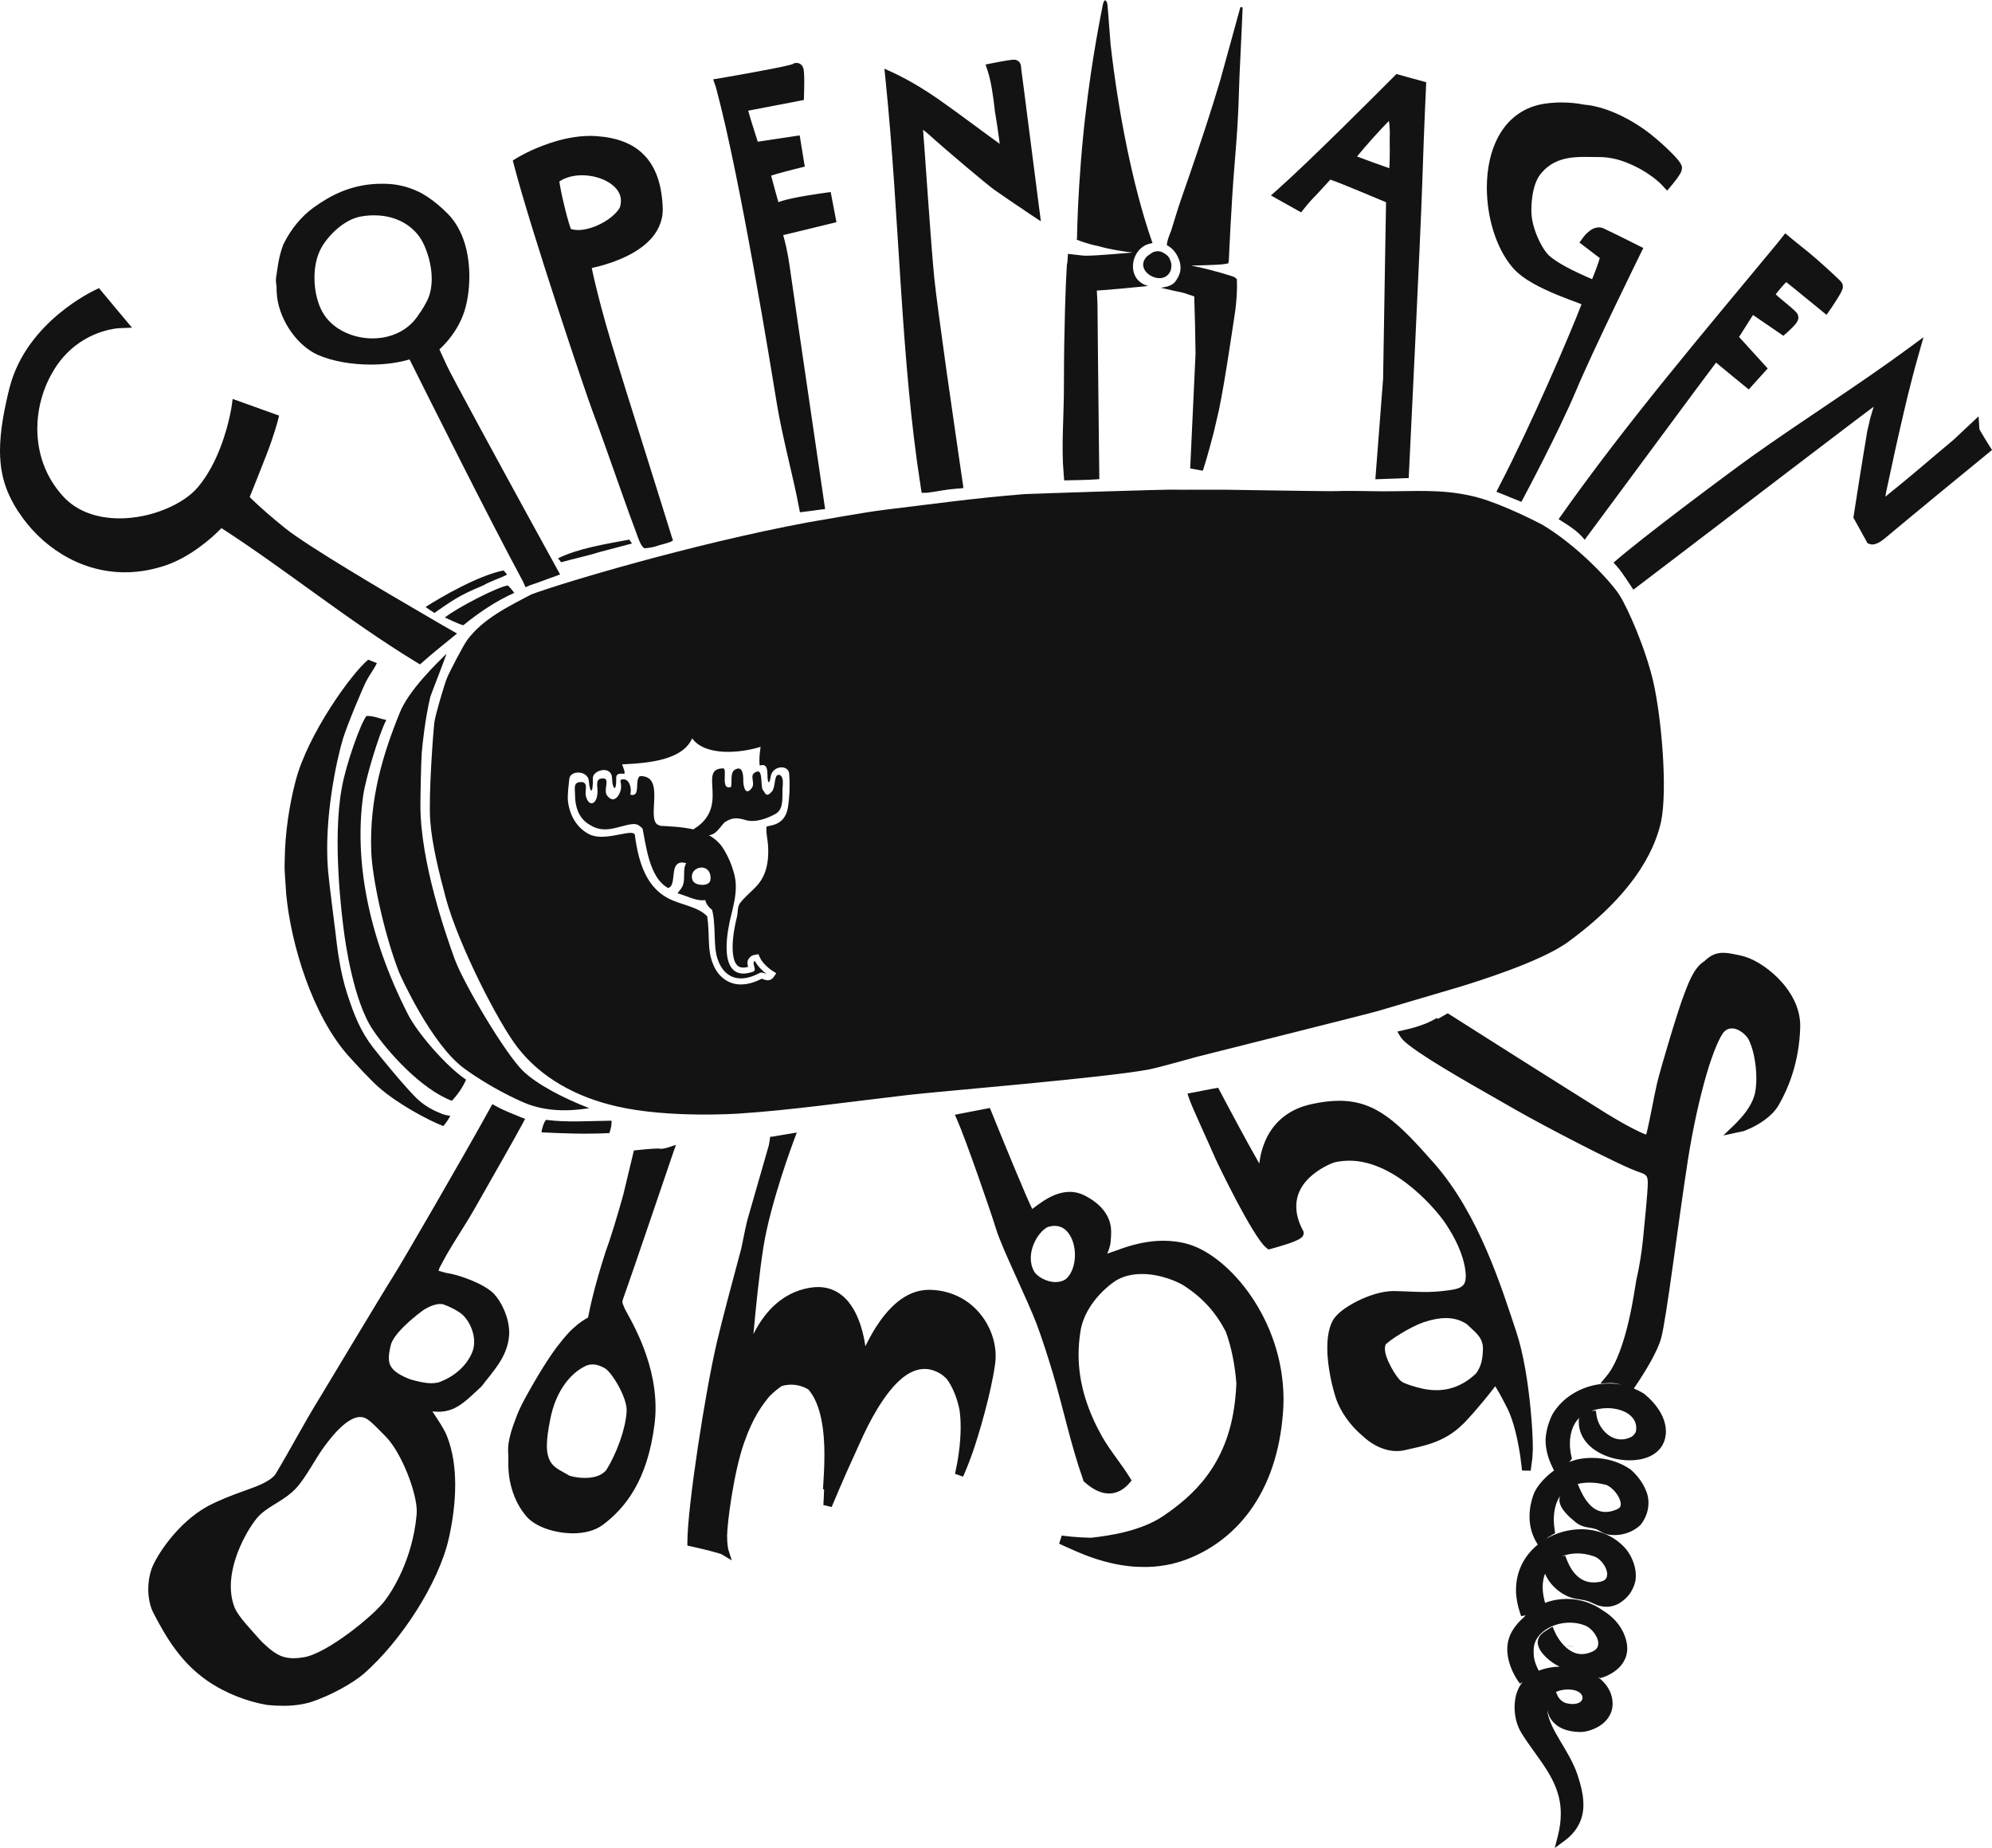
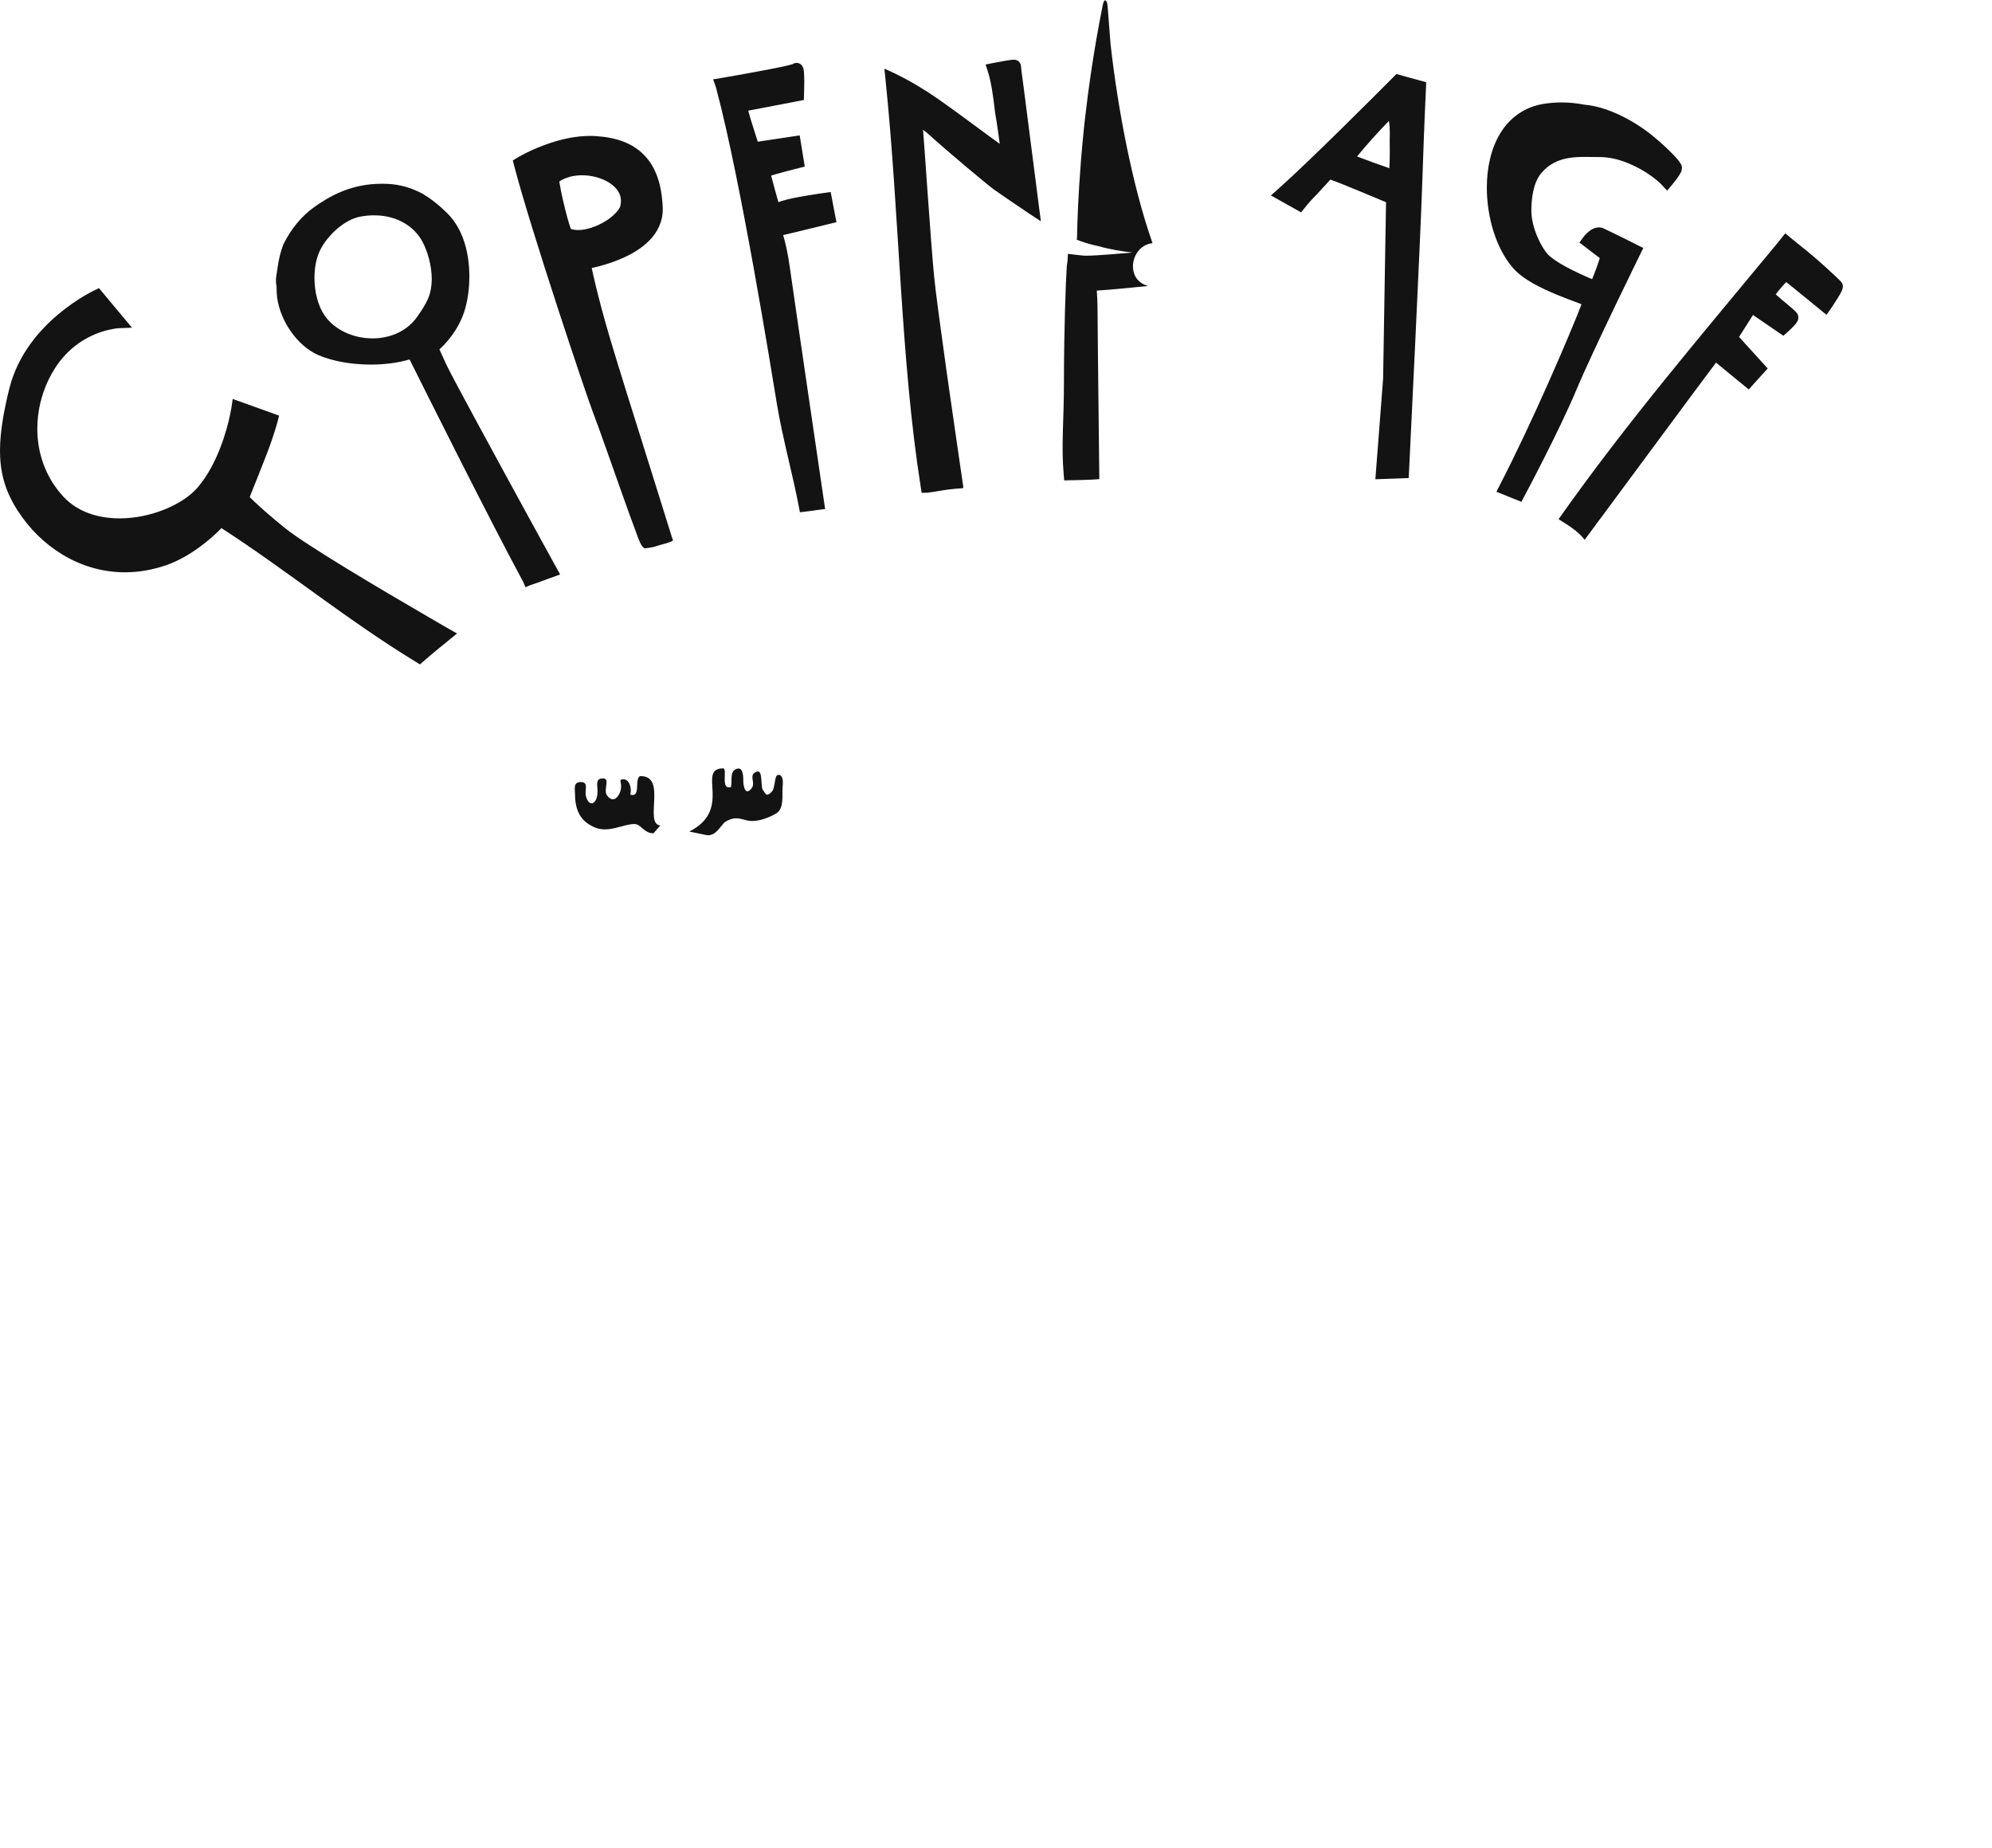
<svg xmlns="http://www.w3.org/2000/svg" width="1072.696" height="995.018" version="1.1" viewBox="0 0 1072.696 995.018">
  <defs>
    <style>
      .cls-1 {
        fill: #121312;
      }
    </style>
  </defs>
  <g>
    <g id="Layer_1">
      <g>
        <g>
-           <path class="cls-1" d="M187.671,568.566c3.761,4.159,11.423,12.571,16.168,16.754,10.274,9.068,26.97,18.019,34.924,20.995,2.484-2.952,3.726-5.471,3.726-5.471,0,0-2.999-.504-4.218-.984-5.354-2.109-8.752-4.054-12.454-7.158-5.401-4.511-21.698-24.463-24.709-28.411-6.9-8.846-10.391-17.632-14.106-29.09-3.761-11.423-5.448-24.72-6.444-33.859-.41-3.761-3.304-25.341-3.925-32.816-2.285-27.837,4.687-59.528,7.99-70.564,2.296-7.557,10.872-27.931,12.641-31.27,1.699-3.292,4.218-6.491,5.682-9.654-1.452-.551-3.48-1.429-4.674-1.828-8.939,7.264-32.476,40.092-39.037,65.081-3.421,13.016-5.764,28.095-5.917,43.091-.317,6.069.516,11.763.773,17.703,2.472,27.263,14.246,65.878,33.578,87.482M250.96,581.325c-10.638-7.147-26.056-24.978-31.199-35.019-21.932-42.95-29.009-83.85-24.17-118.072,1.254-8.869,8.389-32.828,12.442-40.619-3.221-.504-6.853-2.285-10.696-2.109-3.152,3.855-11.107,26.255-13.263,38.662-5.225,27.907.082,69.416,1.078,76.914.703,5.565,5.038,37.584,15.547,53.272,7.58,11.399,25.821,31.984,42.599,38.346,2.847-2.894,6.045-7.428,7.662-11.376M317.307,596.673c-13.813-5.319-28.411-12.899-35.804-20.175-9.56-9.396-31.937-47.074-36.717-60.254-4.769-13.145-18.394-52.311-18.394-82.468-.012-4.757.351-23.689.727-28.411.351-4.885,1.933-18.909,4.616-30.215,1.031-3.046,7.756-19.94,8.682-23.174-4.429,4.487-20.339,19.437-25.248,32.031-9.091,22.471-16.32,46.207-15.243,74.665.528,13.801,6.69,43.454,14.927,64.753.797,1.992,17.363,38.826,35.007,51.784,14.481,10.615,29.301,17.187,31.832,18.265,9.49,4.159,21.018,5.553,35.617,3.198M328.179,610.087c.375-1.511,1.336-3.655,1.101-6.678-12.161.164-23.912,1.031-35.135-.433-.95.316-2.543,5.19-2.519,6.713,10.767.539,23.49,1.078,36.553.398M871.98,320.226c-5.237-7.99-23.22-26.911-41.59-37.784-8.764-4.534-26.444-13.051-38.37-15.5-16.297-3.667-30.274-2.355-47.555-2.402-9.455-.105-18.346-.363-27.496-.07-2.027.07-50.437-.668-56.458-.773-4.007-.082-25.939.07-27.204-.035-3.374-.305-76.786,2.167-81.46,2.378-27.298,2.144-50.589,5.483-76.094,8.529-8.798,1.043-33.215,5.424-40.877,6.725-63.078,11.786-133.35,32.945-148.685,38.744-12.512,6.549-26.103,13.18-34.48,24.416-2.132,2.812-9.724,17.421-11.036,20.69-1.406,3.421-6.28,19.952-6.76,23.748-.573,4.675-3.21,38.92-2.237,52.991.914,12.794,5.014,29.114,8.552,42.247,6.784,24.638,27.955,66.312,38.51,79.89,12.559,16.18,31.433,26.712,53.436,31.703,28.223,6.479,65.421,3.878,65.562,3.878,28.446-1.851,59.575-6.35,92.121-10.122,16.051-1.851,107.376-9.373,129.261-13.731,5.811-1.218,23.197-6.116,25.47-6.737,2.285-.656,93.902-23.502,97.534-24.685,4.628-1.441,43.173-12.665,46.875-13.872,4.265-1.418,41.111-12.489,55.873-23.619,38.966-28.622,47.015-53.213,49.569-64.191,3.667-17.21.293-56.119-4.112-75.438-4.183-18.171-13.801-39.881-18.347-46.98M416.552,526.143c-.656,1.078-2.132,1.722-3.175,1.687-1.711-.176-2.754-.715-3.176-.879-3.936,2.085-7.709,3.105-11.177,3.105-.035.012-.082.012-.129.012-6.83,0-12.196-4.347-14.797-10.65-2.566-5.999-2.25-11.423-2.578-18.499-.129-2.894-.34-5.389-.714-7.568-4.979-5.307-14.645-6.186-21.253-9.806-10.731-5.776-15.559-17.55-17.655-33.824-.516-4.077-14.598,3.187-23.385,0-3.14-1.136-11.048-5.928-12.63-18.007-.468-3.667.445-9.712.656-12.196.433-5.061,10.134-4.721,10.556.996.433,5.881,2.296,8.365,2.167-1.664-.047-4.159,10.263-7.182,10.356.445.059,5.167,2.355,8.166,2.215-.434-.047-2.964,2.975-2.226,4.135-2.226s-.562-3.854-.96-5.073c15.406-.691,32.628-2.566,37.713-14,7.135,9.759,25.962,7.955,36.858,4.557-.433,3.222-.914,6.596-.481,9.994.059.492,4.125-2.39,4.16,4.522.035,5.917,1.16,5.682,1.746,1.57.867-6.057,9.595-6.76,9.982-1.523.316,4.417.445,10.38-.656,17.855-1.64,11.036-11.458,9.677-11.564,10.673-.328,3.011.551,6.596.784,9.466.281,3.55.176,7.217-.375,10.31-2.144,11.915-8.798,13.801-14.598,21.194-1.594,2.039-1.113,5.038-1.746,7.522-1.136,4.511-2.32,10.884-2.32,16.39-.011,3.374.492,6.409,1.464,8.271,1.055,1.816,1.956,2.531,4.3,2.613.715.012,1.558-.105,2.578-.375-.141-.551-.305-1.218-.34-2.027-.258-1.711,1.628-4.276,3.924-4.44l1.956-.363.82,1.769c1.09,2.683,4.792,5.975,6.619,7.112l2.18,1.382-1.464,2.109ZM406.534,517.485c-.679.258-.679.515-.738,1.09-.035.89.586,2.167.668,3.257.046.434-.257,1.172-.855,1.336-1.991.703-3.784,1.043-5.331,1.043-7.018-.035-9.009-6.842-9.009-14.118,0-5.928,1.254-12.501,2.448-17.199,1.289-5.19,2.531-10.322,2.519-15.477,0-.726-.024-1.441-.071-2.156-.527-6.959-5.084-17.304-9.009-21.381-7.686-8.06-19.565-8.693-34.128-9.337-4.23-.187-4.663-1.441-7.744-2.261,2.706,13.11,4.065,29.969,14.434,35.85,2.214-.457,2.589-3.21,2.929-6.537.316-3.175.691-7.1,4.592-7.193.434,0,.891.082,1.359.164l.925.176-.398.855c-1.277,2.566-.281,6.737-1.136,10.263-.75,2.859-2.929,4.311-3.07,5.167,4.546,1.183,8.963,3.726,13.286,3.726.316,0,.644-.023.973-.059l.632-.035.152.621c.481,1.886,2.496,3.972,3.175,4.347l.246.141.082.281c.902,3.128,1.078,6.678,1.289,10.743.328,7.287.106,12.231,2.343,17.386,2.355,5.436,6.421,8.599,11.927,8.623,2.94,0,6.303-.914,10.075-2.929.305-.187.621-.211.891-.211,1.124.023,2.109.551,2.835.785-2.132-1.582-4.815-4.136-6.291-6.959M382.528,474.043c-.492,1.816-2.472,2.413-4.323,2.413-2.18-.023-4.617-.726-5.342-2.683-.211-.621-.305-1.207-.305-1.793,0-3.023,2.718-4.862,5.26-4.862,2.426,0,4.827,1.793,4.827,5.483,0,.434-.059.89-.117,1.441M233.913,330.032c9.244-6.327,12.806-9.279,26.338-14.821,3.397-2.132,9.583-4.03,12.793-5.823-.727-1.054-1.863-2.238-1.863-2.238-13.696,2.683-34.093,14.621-41.978,19.636,1.242,1.054,3.409,2.355,4.709,3.245M276.946,319.23c-.797-1.125-2.215-2.8-3.398-3.995-5.131.504-27.497,12.02-34.023,17.281,2.426.961,6.737,3.245,9.959,4.147,7.967-6.467,17.328-12.946,27.462-17.433M340.305,292.635c-.434-.703-1.453-2.085-1.453-2.085-13.098,2.425-27.79,4.815-38.381,10.087,1.347,1.336,1.464,2.132,1.804,2.085,6.163-1.804,14.012-3.362,20.257-5.401,4.1-1.101,15.055-3.901,17.773-4.686" />
          <path class="cls-1" d="M559.524,111.581c0-.047-2.46-18.933-4.874-37.936-1.241-9.525-2.472-19.038-3.362-26.208-.492-3.597-.867-6.596-1.148-8.705-.106-1.055-.2-1.898-.27-2.484-.059-.305-.071-.492-.082-.656v-.105c-.094-1.289-1.031-2.378-1.547-2.683-1.289-.68-1.675-.656-1.968-.632-.117.012-.246.012-.34-.024-.633.012-1.207.059-1.898.164-3.328.434-9.396,1.664-9.42,1.664l-3.878.75,1.218,3.749c1.769,5.401,2.929,13.438,3.843,21.709v.082l.023.117c.762,4.522,1.453,8.834,1.828,11.903.27,2.027.516,3.737.715,5.167-8.271-5.928-23.947-17.714-33.121-24.111-.292-.187-.633-.445-.996-.668-6.619-4.581-12.454-7.943-16.554-10.158-3.573-1.921-5.823-2.964-5.858-2.988l-5.577-2.566.609,6.092c7.545,73.271,8.084,150.443,18.968,219.297l.468,3.011,3.046-.059c5.963-.738,9.595-1.71,15.418-2.156l3.726-.293.282-.422c0-.059-4.604-31.27-9.01-62.234-3.069-21.909-5.928-43.102-6.713-51.034-1.909-19.483-5.424-73.657-5.975-79.047-.023-.094-.023-.164-.023-.246.738.574,1.558,1.23,2.46,1.945,10.31,9.373,32.16,27.685,35.839,30.309,1.031.738,12.477,8.658,15.184,10.368.609.434,1.277.89,1.816,1.265,1.055.691,1.769,1.183,1.769,1.183l6.397,4.218-.996-7.58ZM444.041,103.849c-.152.035-16.519,2.249-22.846,4.311-.808.269-1.476.504-2.039.68-.538-1.804-1.16-4.147-1.804-6.491-.691-2.542-1.394-5.108-1.909-7.076-.035-.246-.106-.492-.176-.715,1.886-.609,4.687-1.429,7.217-2.074,4.03-1.09,7.756-1.992,7.756-1.992l3.128-.797-2.729-16.789-22.589,3.398c-.949-2.988-2.507-7.838-3.678-11.657-.633-2.085-1.113-3.772-1.464-5.05l25.201-4.839c.246-.047.457-.105.586-.129l1.418-.258,2.777-.527.07-2.8s.129-3.445.129-6.936c0-1.769-.024-3.48-.129-4.921-.059-.738-.129-1.371-.27-2.039-.117-.375-.187-.761-.492-1.324-.235-.457-1.066-1.851-3.234-1.957-.937.012-1.675.316-2.18.68-1.254.457-6.268,1.593-11.774,2.624-11.634,2.296-26.9,4.874-26.9,4.874l-4.077.68,1.477,4.23.281,1.09c12.993,48.421,29.501,150.806,32.593,169.598,2.859,17.48,8.939,39.822,11.751,54.947l.609,3.245,6.924-.867,1.71-.258,1.418-.187,3.538-.445-.528-3.526c0-.035-2.694-18.253-6.01-40.959-4.979-33.906-11.388-77.781-12.5-85.771-1.113-8.037-2.531-13.79-3.562-17.234,2.554-.609,5.518-1.336,8.67-2.074l14.856-3.62,1.593-.398.34-.07,3.234-.785-3.104-16.262-3.281.469ZM286.194,281.226c-17.198-31.434-43.231-79.187-45.761-84.776-1.875-4.136-3.07-6.725-3.808-8.318,3.445-3.163,10.087-10.193,13.403-20.386,1.675-5.19,2.718-11.821,2.718-18.909-.011-11.727-2.847-24.896-11.762-33.894-.914-.89-1.828-1.781-2.754-2.636-3.315-3.011-6.959-5.858-11.036-8.178-5.694-3.011-11.974-4.862-18.617-5.132-.937-.047-1.909-.059-2.847-.059-16.625-.023-28.235,6.608-36.893,12.841-6.163,4.428-12.032,11.247-16.133,19.6l-.094.141-.046.129c-2.859,7.51-3.246,14.235-3.738,16.754-.164.879-.246,1.746-.246,2.589,0,1.09.129,2.132.34,3.14v.41c0,1.851.082,3.761.317,5.694,1.827,13.005,10.954,25.868,21.85,30.824,8.048,3.515,18.312,5.225,28.528,5.249,7.287,0,14.551-.89,20.936-2.777,8.951,17.996,43.56,87.189,61.192,119.783l1.218,2.882,2.636-1.136c4.534-1.406,9.244-3.398,13.59-4.85l2.426-.902s-6.561-11.938-15.418-28.083M230.743,160.237c-1.476,3.772-5.647,10.087-7.838,12.548-5.658,6.397-13.907,9.419-22.318,9.419-10.345.012-20.609-4.651-25.892-12.489-3.397-4.956-5.377-12.618-5.354-20.081-.023-4.909.82-9.701,2.414-13.52l-3.222-1.347,3.222,1.347c2.94-7.451,12.957-18.195,23.15-19.636,2.297-.387,4.511-.539,6.597-.539,12.852,0,21.779,6.432,25.915,14.047,2.905,5.424,5.073,13.145,5.073,20.233,0,3.608-.574,7.076-1.746,10.017M228.037,330.656c-21.756-12.595-63.336-37.221-74.384-46.184-7.955-6.385-13.133-11.06-16.332-14.059-1.265-1.195-2.167-2.085-2.87-2.777,1.781-4.405,5.975-14.867,9.009-22.694,4.007-10.275,6.034-17.96,6.045-18.078l.785-3.081-25.001-8.974-.586,4.218s-.234,1.57-.819,4.323c-1.699,8.213-6.713,26.443-17.223,38.85-7.732,9.361-25.47,16.964-42.247,16.906-11.692,0-22.717-3.503-30.274-11.681-9.841-10.673-14.024-23.654-14.047-36.553,0-2.285.129-4.557.386-6.795,1.043-9.197,4.206-18.019,8.916-25.458.48-.726.808-1.336,1.136-1.769,10.11-14.727,24.275-18.698,30.484-19.753.973-.187,1.769-.269,2.273-.328.539-.047.727-.059.727-.059l7.065-.269-11.786-14.106-5.987-7.182-2.437,1.148c-.246.223-36.365,16.765-45.598,52.007-.035.047-.047.117-.082.234-1.476,5.858-2.577,11.118-3.445,15.945-1.171,6.819-1.746,12.805-1.746,18.218,0,8.775,1.547,16.074,4.417,22.752.059.094.105.281.235.539.34.761.691,1.464,1.03,2.156.129.293.317.691.539,1.09.445.89.902,1.757,1.406,2.624.035.047.047.07.129.211.551.961,1.16,1.968,1.781,2.952.152.211.27.375.363.469,11.599,17.925,32.312,32.64,57.384,32.652,7.37,0,15.114-1.3,23.033-4.112,12.173-4.487,23.163-13.649,28.926-19.683,35.312,22.811,67.39,49.265,104.728,72.052l2.179,1.324,1.945-1.687c4.558-4.03,9.174-7.744,14.071-11.716l3.936-3.222-4.405-2.519c-.024,0-5.471-3.116-13.661-7.932M342.337,226.994c-6.924-21.932-13.497-43.29-16.121-52.639-3.221-11.481-5.295-19.882-6.549-25.4-.434-1.91-.762-3.444-1.02-4.639,3.808-.808,10.205-2.495,16.754-5.401,5.096-2.273,10.299-5.331,14.434-9.572,4.112-4.229,7.076-9.853,7.054-16.613,0-.305,0-.609-.012-.902-.481-12.313-3.643-21.733-9.888-28.212-6.221-6.502-15.067-9.595-25.763-10.31-1.125-.094-2.25-.129-3.386-.129-7.873,0-15.406,1.769-21.745,3.89-10.357,3.444-17.609,7.885-17.75,7.978l-2.202,1.359.644,2.507c9.162,35.276,38.849,123.461,42.212,132.26,3.924,10.322,10.298,28.645,15.933,44.485,2.812,7.943,5.436,15.266,7.51,20.69,1.031,2.718.961,2.882,1.699,4.569.375.832.679,1.535,1.008,2.121.152.293.292.562.527.879.293.316.363.668,1.441,1.347l.012-.012s4.159-.41,6.127-1.113c3.199-1.125,4.769-1.207,7.897-2.413l1.312-.773-.457-1.078c-.129-.445-9.712-31.246-19.67-62.879M307.4,123.274c-1.078-2.964-2.589-8.412-3.773-13.579-1.172-4.745-2.097-9.677-2.426-11.974,3.246-2.202,7.651-3.362,12.244-3.351,5.342-.012,10.883,1.547,14.797,4.112,3.983,2.624,6.139,5.858,6.139,9.642,0,.926-.129,1.898-.387,2.964-.363,1.664-3.62,5.436-8.154,8.119-4.476,2.741-10.088,4.686-14.469,4.651-1.512,0-2.824-.199-3.972-.586" />
-           <path class="cls-1" d="M818.835,785.14c0,.094.011.199.011.293.551,3.819.751,6.338.751,6.338l4.674.117.891-6.596.011-.059v-.094c.117-1.476.187-2.952.257-4.417v-.879c0-5.073-.375-12.63-1.218-21.229-1.289-13.543-3.678-29.489-7.744-41.708-7.673-22.951-19.846-62.891-44.18-90.528-19.237-21.815-31.034-33.636-51.056-33.683-4.639,0-9.619.609-15.22,1.863-12.946,2.823-20.232,10.509-23.982,18.242-2.39,4.897-3.432,9.841-3.913,13.672-1.523-2.659-3.667-6.479-5.928-10.579-6.925-12.606-15.418-28.692-15.418-28.704l-.819-1.523-4.464.832-4.675.914-7.357,1.406.82,2.507c1.547,4.71,10.31,23.373,14.257,32.558.798,1.804,5.846,12.278,11.587,23.15,2.847,5.378,5.894,10.849,8.67,15.324,2.8,4.499,5.12,7.92,7.358,9.712l.925.703,1.09-.269c1.688-.48,5.741-1.593,9.478-2.823,1.841-.621,3.621-1.3,5.027-1.992.714-.351,1.359-.715,1.898-1.113.526-.492,1.359-.949,1.464-2.613.023-.457-.082-.89-.293-1.277-2.46-4.546-3.69-8.916-3.69-13.098.023-6.69,3.092-12.841,10.227-18.136,3.116-2.46,8.775-5.331,11.059-5.764,2.344-.469,4.722-.703,7.054-.726,25.693-.234,48.597,28.352,52.229,34.116,4.639,6.959,9.385,16.027,10.509,25.166.14,1.078.199,2.003.199,2.812-.082,3.761-.984,4.885-2.753,5.987-1.828,1.078-5.096,1.617-9.15,2.027-3.631.433-6.865.586-10.064.586-5.307,0-10.462-.422-16.952-.515-6.304.047-13.415,2.39-19.602,5.471-6.138,3.163-11.235,6.772-13.32,10.79-2.074,4.183-2.73,9.185-2.73,14.328,0,10.954,3.116,22.518,4.581,26.923,2.508,7.768,8.308,15.336,14.13,20.233,2.859,2.706,6.233,5.085,9.935,6.596,2.73,1.136,5.671,1.828,8.692,1.816,1.512.012,3.023-.152,4.546-.516,9.044-2.167,20.783-3.667,31.129-13.977.034-.059.282-.269.702-.644,7.182-7.568,13.649-15.723,16.731-19.776,1.124,1.804,2.87,4.827,5.366,9.689.386.773.761,1.476,1.183,2.285,1.769,3.55,3.198,8.025,4.335,12.477,1.311,5.202,2.18,10.415,2.753,14.305M798.567,726.69c-.153,4.581-.749,8.939-3.796,12.923-6.397,6.01-13.438,8.916-21.276,8.916-2.437,0-5.003-.281-7.65-.867-4.348-.949-10.111-2.847-11.33-3.995-2.261-1.535-8.997-12.29-8.728-17.656,0-.855.14-1.5.34-1.957l.011-.047v.012c.679-.926,4.358-3.644,8.424-6.092,4.089-2.484,8.787-4.874,12.02-5.952,4.592-1.57,8.552-2.273,12.032-2.273,4.265,0,7.814,1.043,11.212,3.222.621.586,1.932,1.746,1.956,1.816,3.796,3.491,6.572,6.034,6.772,10.802v.223c.011.059.011.223.011.398v.527ZM640.158,669.986h0c-4.698-1.383-9.325-1.921-13.672-1.921-8.178,0-15.453,1.874-21.053,3.726-3.948,1.359-7.416,2.671-9.174,3.21.621-1.464,1.605-3.808,1.84-6.666.105-1.336.257-2.882.257-4.616.129-5.881-2.296-13.649-13.637-19.694-2.917-1.593-5.869-2.285-8.705-2.285-5.834.047-10.884,2.753-14.727,5.307-1.921,1.265-3.538,2.519-4.757,3.421-.234.152-.457.305-.668.492-.819-1.687-2.179-4.686-3.678-8.154-6.795-15.711-18.382-44.403-18.405-44.438l-.739-1.793-18.839,3.644,1.183,2.683c4.639,10.509,18.124,49.335,21.088,59.106,3.199,10.369,16.742,37.643,21.745,50.847,3.069,8.154,5.858,17.07,8.541,25.822,5.717,19.085,9.771,39.096,16.601,58.333l.152.562.445.375c4.652,4.171,9.056,6.209,13.263,6.209,4.464.012,8.236-2.367,11.083-5.717l1.078-1.289-.879-1.406c-4.37-7.264-10.743-14.598-15.254-22.647-6.983-12.571-12.431-27.169-12.431-43.747,0-4.018.328-8.189,1.008-12.477,2.543-16.25,17.82-26.888,20.315-28.048,4.054-2.085,8.482-2.847,12.841-2.847,9.912-.047,19.659,4.288,22.951,6.491,9.912,6.561,16.742,14.141,22.19,24.603,3.035,8.353,4.921,17.972,5.682,27.919-.129,3.093-.41,6.373-.797,9.818-4.007,34.234-22.693,50.671-38.568,61.449-11.657,7.908-28.048,10.556-39.014,11.739-4.195-.094-7.733-.352-10.415-.598-3.316-.305-5.191-.621-5.226-.621l-1.429,4.37c.059.047.633.316,2.121,1.019,1.429.633,3.643,1.652,7.053,3.128,4.276,1.839,15.137,6.549,28.704,8.025,2.507.281,5.143.387,7.826.387h1.851c4.335-.082,8.787-.644,13.344-1.687,2.378-.586,4.804-1.289,7.264-2.203,26.055-9.701,49.277-34.608,52.439-79.984.153-2.191.235-4.393.235-6.561-.163-42.786-29.066-76.703-51.034-83.288M573.811,688.825c-1.594,1.043-3.398,1.476-5.378,1.488-4.85.082-10.321-3.175-11.692-5.963-1.136-2.074-1.652-4.417-1.652-6.854-.094-6.936,4.499-14.457,9.056-16.801,1.394-.445,2.671-.633,3.808-.633,3.503.035,5.998,1.699,7.919,4.616,1.921,2.87,2.988,6.959,2.988,11.071.012,5.354-1.839,10.533-5.049,13.075M957.656,526.853c-6.537-6.608-14.246-11.107-20.28-12.36-3.633-.75-6.55-1.464-9.466-1.464-1.956,0-3.914.34-5.776,1.3-1.487.726-2.87,1.804-4.288,3.187-3.375,2.015-5.578,5.659-7.322,9.103-1.769,3.573-2.929,7.147-3.434,8.295-3.327,8.271-12.734,39.928-14.749,48.281-1.816,7.85-3.984,20.585-5.824,27.591l-.28.047c-.164-.047-.422-.141-.704-.234-2.496-1.031-9.021-4.042-20.444-11.06-7.638-4.745-28.739-18.054-47.894-30.121-19.155-12.138-36.342-23.045-36.4-23.08l-1.184-.75-1.23.703-3.139,1.793c-.106.07-.235.141-.446.258-.129.07-.257.164-.386.258l-.668-.48-1.266.715c-4.908,2.777-10.825,4.557-16.882,5.905l-3.129.691,1.652,2.765c1.618,2.531,5.109,5.061,10.123,8.529,14.974,10.169,42.447,25.259,52.604,31.188,13.814,7.908,55.745,29.91,65.996,33.238,2.062.656,3.128,1.324,3.561,1.828.458.469.727,1.113.891,2.659.011.176.047.574.047,1.054,0,5.741-2.004,24.193-2.579,30.473-.691,7.147-2.027,15.289-3.525,21.698-.433,1.874-1.606,11.353-4.172,22.412-2.541,10.954-6.537,23.268-11.845,29.524l-3.409,4.136,5.332-.316h.034c2.39,0,4.136.457,6.14.972-2.285-.457-4.546-.703-6.795-.656-12.397,0-24.499,6.256-30.521,16.566-2.038,4.112-3.327,8.506-3.678,13.04-.034.328-.034.539-.034.715,0,4.593,1.124,9.525,3.62,14.563l.902,1.898.233-.105c-5.272,3.808-9.536,8.658-11.222,13.005-1.313,3.667-2.168,7.709-2.168,11.927,0,4.311.902,8.763,3.234,13.028l1.207,2.109c-6.959,5.635-11.681,13.942-11.727,24.31,0,3.878.691,7.967,2.119,12.278l.656,1.933,1.956-.363c.212-.047.41-.117.621-.164-.386.363-.797.726-1.16,1.172-2.354,2.027-4.604,4.511-6.35,7.51-.35.609-.621,1.183-.819,1.64-1.254,2.683-1.722,5.424-1.722,8.049.07,9.127,5.506,16.566,5.576,16.742l1.289,1.769,1.5-.949c-.153.188-.293.34-.433.469-2.8,3.538-3.973,8.318-3.996,13.192,0,4.78,1.184,9.689,3.597,13.684,9.044,14.715,21.394,25.646,21.288,43.735,0,3.632-.481,7.557-1.618,11.985l-1.628,6.35,5.283-3.913c7.616-5.577,10.228-12.782,10.134-19.53,0-5.717-1.663-11.153-3.128-15.852-4.617-13.696-15.125-24.076-16.319-34.784.082.129.129.281.199.469.352,1.781,1.253,3.925,3.128,5.94,3.937,4.241,9.829,5.155,14.575,5.214,2.66-.012,6.338-.972,9.841-3.011,3.726-2.214,7.288-6.116,7.44-11.903v-.41c0-4.885-2.378-9.584-6.479-13.122-.481-.41-.995-.82-1.535-1.195l.621.293.738.328.821-.246c.14-.035,3.351-.879,6.713-3.245,3.351-2.308,7.005-6.42,7.005-12.513,0-2.003-.42-4.136-1.23-6.432-.023-.105-.07-.187-.104-.258-2.367-6.409-7.042-10.814-11.81-13.731-4.897-3.526-11.61-6.209-19.413-6.209-1.722,0-3.491.117-5.354.422-2.18.34-4.323.926-6.35,1.722l-.339-1.347c-.645-2.613-.961-5.05-.961-7.229.034-2.73.492-5.108,1.289-7.229l.082.258c2.004,4.874,6.573,9.607,12.278,12.067,3.375,1.488,6.69,1.464,9.655,2.238,1.979.457,4.206,1.699,5.881,2.378,1.769.633,3.561.949,5.201.949,2.484,0,4.698-.668,6.62-1.722,2.694-1.605,4.874-3.69,6.479-6.151.023-.07.023-.117.129-.246.516-.82.925-1.675,1.266-2.495.011-.047.106-.211.222-.492.363-.972.656-1.945.88-2.976.106-.949.21-1.851.21-2.753-.059-6.01-2.963-11.645-5.811-14.821-6.35-6.947-15.067-10.087-23.678-10.087-6.643.012-13.32,1.875-19.05,5.284,1.241-.949,2.25-1.582,3.667-2.378l1.417-.785-.257-1.605c-.305-2.062-.492-3.983-.492-5.834.106-5.143,1.23-9.349,3.362-12.536-.21.656-.328,1.336-.328,2.062,0,.316.034.726.082,1.125.95,4.64,5.799,8.471,8.692,10.931,4.089,3.187,7.487,2.519,10.873,3.691,1.417.363,3.655,2.343,6.795,2.941,1.065.141,2.167.246,3.245.246,5.097,0,10.123-1.886,13.814-5.272l.129-.117.093-.129c2.777-3.48,4.253-7.65,4.253-11.856,0-2.039-.352-4.112-1.113-6.022-1.652-4.253-4.465-8.365-8.319-11.739l-.059-.07-.14-.105c-5.425-3.796-12.607-6.245-20.654-6.245-2.297-.023-4.675.187-7.089.633-1.815.351-3.655.926-5.425,1.652.363-.34.668-.668.961-1.078l.609-.867-.257-1.031c-.562-2.402-.844-4.745-.844-7.018,0-6.338,2.238-11.657,5.788-14.492-.176.187-.316.305-.456.469l-.481.574-.036.75c0,.305-.023.644-.023.949,0,6.819,3.947,12.208,9.209,15.582,5.26,3.433,11.926,5.19,18.183,5.19,7.217,0,14.282-2.32,17.667-8.178.621-1.148,1.113-2.378,1.442-3.691.176-.925.293-1.757.398-2.531.024-.48.024-.832.024-1.207-.083-8.072-5.6-15.195-11.506-20.057l-.093-.117-.142-.07c-1.862-1.16-3.737-2.085-5.542-2.847l.598-.879c.059-.059,4.885-6.983,9.01-14.551,2.097-3.901,4.077-7.932,5.05-11.482,2.859-10.017,9.091-61.508,14.492-96.281,2.707-17.246,6.316-33.273,9.924-45.68,3.561-12.337,7.521-21.276,9.724-23.373.575-.527,1.184-.961,1.828-1.23.668-.281,1.359-.398,2.144-.398,2.707-.059,6.304,1.98,8.753,5.401,2.8,5.073,4.464,13.766,4.452,21.405.011,2.085-.094,4.112-.352,5.952-.634,5.46-3.574,10.04-6.361,13.59-2.918,3.491-5.144,5.6-5.144,5.612l-5.928,5.694,10.931-2.343c.399-.117.621-.199.751-.281l.129-.047c.785-.305,1.803-.75,3.092-1.336,4.219-2.05,11.131-5.917,14.927-12.36,5.097-8.799,11.129-23.162,11.587-42.142v-.691c-.024-9.958-5.284-18.757-11.763-25.318M846.954,917.517c-.95,0-2.051-.129-3.245-.387-2.297-.457-4.3-2.601-4.955-4.147l-.88-1.968c1.851-.867,4.147-1.347,6.596-1.336,6.115.105,7.733,2.823,7.733,4.44-.059,1.429-1.09,3.269-5.249,3.398M841.353,886.096h.199c2.274,0,4.323.211,6.245.597-.809-.141-1.652-.234-2.52-.305-1.264-.187-2.611-.281-3.924-.293M845.313,873.689c2.882,0,5.682.516,8.259,1.547,3.585,1.336,7.241,6.303,7.089,9.654-.094,1.828-.634,3.152-3.059,4.347-2.132.972-4.053,1.382-5.752,1.382-7.065.176-12.63-7.358-14.751-12.348l-1.043-2.425-2.261,1.324c-2.541,1.664-5.425,3.21-5.764,6.959.129,3.327,2.191,5.87,4.393,8.072,2.273,2.191,4.863,3.972,7.041,4.968l.433.187c-3.901.117-7.767.797-11.27,2.214l-.645-1.324c-1.722-3.585-2.109-6.01-2.121-8.857,0-.457,0-.902.036-1.347.129-8.236,9.489-14.352,19.413-14.352M849.355,836.409c2.825,0,5.869.48,8.881,1.547,3.924,1.242,7.345,6.373,7.217,9.689-.14,2.097-.632,3.234-3.644,4.03-1.311.269-2.519.375-3.62.375-4.827-.012-7.99-2.273-10.391-5.073-2.344-2.777-3.633-6.034-4.183-7.451l-.702-1.886-1.945.422c-.036,0-.07.024-.106.024,2.507-1.09,5.366-1.64,8.494-1.675M855.729,798.297c2.67-.023,5.646.328,8.868,1.125,1.383.316,3.691,1.968,5.343,4.077,1.733,2.109,2.857,4.686,2.846,6.373-.104,1.359-.328,2.003-2.015,2.8-2.378,1.031-4.405,1.429-6.174,1.429-3.796,0-6.666-1.804-9.056-4.522-2.403-2.741-4.136-6.28-5.32-9.115l-.621-1.429c1.852-.469,3.867-.726,6.128-.738M881.129,768.867c0,.551-.059,1.136-.153,1.757-.023.527-1.206,2.554-2.929,3.257-1.769.82-3.397,1.16-4.99,1.16-6.479.07-12.49-6.268-13.381-13.321l-.328-2.191-2.155.152c-.106.035-.212.035-.329.035,2.883-1.008,5.882-1.523,8.753-1.523,4.323,0,8.365,1.16,11.154,3.034,2.776,1.957,4.322,4.417,4.358,7.639M500.517,694.483h-.398c-12.805.082-22.107,10.31-28.293,19.893-2.39,3.726-4.3,7.381-5.823,10.509-.14-1.019-.328-2.109-.539-3.257-1.124-5.881-3.139-12.841-6.982-18.523-3.784-5.694-9.759-10.146-18.019-10.111-1.57,0-3.245.164-4.944.48-14.188,2.613-23.045,12.571-28.329,22.108-.527.937-1.03,1.863-1.464,2.777,1.242-14.012,3.199-33.039,5.343-46.676,1.851-11.938,6.033-26.536,9.677-38.053,3.702-11.552,6.9-20.022,6.9-20.022l1.429-3.808-8.225,1.371-4.78.82-1.348.07-.234,1.933c-.071.598-.246,1.605-.492,2.742-2.262,7.92-8.272,28.716-11.306,39.33-.679,2.308-1.863,7.978-3.515,16.168-5.038,18.64-10.264,38.404-13.017,49.956-6.338,26.7-15.981,89.204-16.003,108.16v1.863l1.851.398s9.127,1.98,14.153,3.48c1.418.375,2.636.844,2.601.89l5.284,3.198-1.84-5.87c-.175-.574-.656-3.198-.656-7.404-.012-6.116,3.421-33.718,9.127-50.027.082-.234.129-.375.187-.492,4.804-13.649,9.666-19.87,13.579-24.673,2.156-2.109,4.37-3.936,6.409-5.342,1.16-.434,2.589-.668,4.136-.785.386-.012.749-.012,1.136-.012,1.687,0,3.409.199,5.155.797,1.417.398,2.765.996,4.065,1.816,6.854,7.92,8.647,22.389,8.6,35.311,0,6.983-.481,13.473-.762,18.335l.598.105c0,.094,0,.188-.012.281-.164,4.932-.386,8.119-.386,8.142l4.464,1.054c.011-.047,7.322-17.48,12.173-27.848,1.136-2.39,2.812-6.373,5.049-11.095,5.542-11.786,14.738-27.93,25.084-33.343,2.097-1.078,4.194-1.769,6.291-1.957.503-.047.984-.082,1.452-.082,1.418,0,2.835.187,4.312.668,3.128.972,5.541,2.566,7.556,4.651,3.117,4.077,5.612,10.193,6.936,16.73.445,2.976.609,6.198.609,9.396,0,1.98-.071,3.96-.2,5.881-.668,10.556-2.882,19.085-2.847,19.12l4.358,1.546c.023-.082,2.46-5.342,5.307-13.473,2.823-8.166,9.806-31.152,11.985-47.555.152-1.289.247-2.566.247-3.89.023-16.484-12.923-35.3-35.64-35.686M274.214,717.54c-.07-8.201-4.089-16.402-8.166-20.854-5.26-5.471-18.675-10.251-25.364-11.247l-.281,2.308.235-2.308c-.586-.07-2.789-.68-4.241-1.125-.082-.047-.152-.07-.176-.094.024-.41.34-1.464.973-2.542.902-1.757,1.816-3.444,2.764-5.131,4.863-8.588,10.38-16.566,15.582-25.681,6.397-11.271,22.764-39.927,26.021-46.137l1.183-2.285-2.391-.949c-3.972-1.617-9.49-3.761-13.168-5.87l-2.051-1.113-1.124,2.027c-13.169,23.982-48.269,84.541-52.323,90.762-4.195,6.491-37.924,62.715-39.19,64.777-9.115,14.762-15.582,27.403-24.252,41.849-3.48,4.347-11.107,6.748-17.187,8.974-6.01,2.132-13.496,5.038-19.308,8.154-16.191,8.904-27.614,26.689-30.156,33.765-1.16,3.362-1.758,7.088-1.758,10.814.012,4.229.75,8.494,2.448,12.208,7.791,15.207,15.887,27.837,29.395,37.163,10.029,6.901,21.745,11.235,32.136,12.993l.082.023h.082c2.975.316,5.846.445,8.54.445,2.027,0,3.936-.059,5.694-.258,2.694-.234,5.518-.738,8.447-1.511,11.564-3.644,23.643-10.638,29.383-15.605,19.835-17.421,40.092-48.457,45.598-72.591,1.991-8.799,3.48-18.862,3.48-28.95,0-9.068-1.207-18.113-4.429-26.302-1.71-4.253-4.944-8.822-7.345-12.513l-.481-.785c1.136.105,2.25.188,3.397.188,2.191,0,4.428-.34,6.9-1.254,6.046-2.238,11.036-7.838,15.922-12.173l.176-.176.141-.164c5.342-7.205,13.883-15.395,14.75-27.333.024-.492.059-1.008.059-1.5M224.352,815.473h0c-2.167,24.345-13.286,41.591-17.539,46.934-5.869,7.615-30.871,28.083-43.349,29.946-2.004.34-3.737.504-5.307.504-7.475-.023-11.27-3.362-17-8.705-.89-.832-7.159-7.967-9.361-10.497-2.085-2.46-4.428-5.694-5.249-7.592-1.558-3.726-2.25-7.756-2.25-11.892-.117-16.648,11.541-35.019,16.051-38.85,5.905-5.284,12.946-7.51,19.003-13.918,5.624-6.092,10.322-15.875,15.43-22.717,2.121-2.894,5.249-6.924,8.775-10.181,3.432-3.245,7.229-5.542,10.286-5.542.024,0,.082,0,.094.012,1.324,0,2.577.351,3.913,1.23,2.718,1.793,6.9,6.326,10.005,9.443,8.436,8.693,16.683,30.133,16.578,40.314,0,.527-.046,1.008-.082,1.511M254.238,728.26c-3.058,7.205-9.607,13.075-18.183,16.109-1.23.258-2.483.41-3.796.41-3.632,0-7.498-1.031-11.095-2.015-5.003-1.863-7.99-3.796-9.595-5.589-1.652-1.874-2.156-3.597-2.18-6.022-.023-1.91.422-4.229,1.031-6.83,1.5-6.127,11.716-14.504,16.144-17.855l.457-.34c.082-.164,5.507-4.089,10.053-3.995.516,0,.984.023,1.429.105,2.893.972,8.705,3.632,11.107,6.174,3.163,3.21,5.776,8.845,5.728,14.117,0,1.98-.351,3.901-1.101,5.729l2.132.925-2.132-.925ZM356.776,618.495c-.257.07-.492.07-.691.07h-.281c-.562-.129-1.019-.129-1.652-.152-3.503.023-11.118.867-11.177.867l-1.617.176-5.694,23.725c-3.221,11.704-7.229,24.662-9.513,30.695-6.139,19.038-8.306,29.653-9.49,35.546-.937.48-2.074,1.172-3.362,2.062-.117.082-.27.176-.468.328-.937.644-1.945,1.441-2.953,2.343-.925.797-1.851,1.605-2.777,2.531-.011.035-.176.176-.34.351-2.484,2.577-4.698,5.413-6.913,8.271-4.499,6.057-9.9,14.481-17.281,27.93-2.261,4.089-3.949,7.967-5.214,11.61-1.628,4.159-3.046,8.646-3.597,13.063-.094.82-.141,1.722-.141,2.73,0,1.195.047,2.495.152,3.866,0-.094-.011,0-.011.141-.035.879-.046,1.769-.046,2.66,0,3.632.269,7.041.878,10.158,1.617,8.225,5.061,14.739,9.315,19.495,4.78,5.143,14.691,8.576,24.614,8.635,5.94,0,11.927-1.312,16.555-4.885,11.212-8.588,23.549-23.033,27.392-53.869.386-2.976.551-5.917.551-8.857,0-13.754-3.854-26.302-7.873-35.886-3.984-9.502-8.33-16.414-8.858-17.796-.89-2.05-1.148-2.835-1.113-3.316-.035-.539.352-1.828,1.464-4.733l-2.179-.832,2.179.808c2.132-5.706,25.821-75.356,25.821-75.403l1.547-4.393-4.464,1.464s-1.523.469-2.765.598M337.445,759.471v.586c-.574,9.431-5.343,22.401-10.919,31.445-1.875,2.249-5.272,4.241-11.388,4.265-1.839,0-3.924-.164-6.256-.621-.703-.141-1.429-.328-2.19-.562-1.535-.867-3.363-1.91-5.589-3.175-3.491-2.085-5.119-4.323-6.01-7.674-.398-1.511-.597-3.257-.597-5.296,0-3.737.644-8.435,1.816-14.235,3-15.43,11.001-24.873,18.957-28.669.351-.199.762-.328,1.16-.469.937-.293,1.781-.398,2.659-.398,2.472,0,4.932,1.019,6.924,2.226,3.96,2.73,11.681,15.84,11.435,22.576" />
-           <path class="cls-1" d="M1071.033,239.675s-.902-1.453-1.992-3.233c-.774-1.289-1.663-2.777-2.344-3.948-.339-.597-.621-1.09-.784-1.429v-.047l-.446-6.865-13.472,12.641c-11.659,9.712-23.537,20.093-35.019,29.231-.563.469-1.126.972-1.688,1.406.152-1.324.445-2.73.645-3.632,2.87-13.626,5.998-27.872,9.162-41.345,1.37-5.987,2.753-11.657,4.123-16.883,1.254-5.003,2.531-9.783,3.809-14.188l2.776-9.83-8.225,6.069c-26.09,19.226-57.361,39.014-84.06,58.052-12.63,9.033-59.001,43.559-74.63,57.267,4.288,4.335,7.498,9.958,10.685,14.563,7.603-5.834,26.137-19.847,44.907-34.222,25.95-19.835,56.447-43.102,74.605-56.869,3.937-2.964,7.3-5.495,9.877-7.416-.14.445-.235.89-.386,1.289l-1.464,4.991-1.442,6.327-.07.105c-1.311,7.545-2.952,17.96-4.405,26.935-1.64,10.392-2.965,18.909-2.965,18.909l-.174,1.183,5.084,9.173.973,1.746.878,1.652.679,1.207,1.266.422c.399.141.855.234,1.3.234,2.062-.094,4.195-1.019,8.178-4.499,2.191-1.898,15.759-13.075,28.635-23.713,12.91-10.603,25.247-20.714,25.271-20.714l2.378-1.968-1.663-2.601Z" />
-           <path class="cls-1" d="M663.801,18.951l-6.796,24.603c-4.511,15.336-11.012,34.948-16.636,51.21-2.765,8.049-5.577,15.828-7.124,21.089-.808,2.648-1.5,4.78-1.945,6.303-.246.75-.41,1.347-.551,1.769-.07.199-.105.375-.129.445-.024.059-.024.094-.059.105-.727,1.863-1.98,4.604-2.237,7.533,2.155,1.101,4.1,2.87,5.541,5.518,3.679,6.807,1.125,11.4-1.148,14.293-1.266,1.675-4.16,2.706-7.194,3.011l-.176.164,7.756,1.781.152.023c1.406.223,3.023.586,4.617,1.054l.059.035,5.166,1.699c.328,9.923.609,20.397.703,30.918l-2.613,56.025-.269,5.694,6.807,1.23s.691-2.132,1.733-5.542c1.055-3.714,2.59-9.009,4.102-14.926l2.859-12.313c1.826-8.752,3.701-20.327,5.307-30.625.797-4.979,1.476-9.619,2.074-13.497.456-3.222.867-5.975,1.171-7.779,1.007-6.491,1.148-12.243,1.148-15.078,0-1.125-.036-1.804-.036-1.804l-.023-1.558-1.137-1.019c-.562-.492-12.688-4.136-21.287-5.846-.727-.164-1.453-.293-2.167-.457,1.898-.047,14.961-.375,17.023-.703l2.916-.469.317-1.488c0-.035,1.323-31.106,3.139-52.335,2.601-31.129,1.968-35.757,2.988-55.181.797-15.524,1.3-28.88,1.3-28.88l-1.207-.094-4.146,15.09Z" />
          <path class="cls-1" d="M610.623,146.985c-1.899-6.28,1.546-13.227,7.088-15.348.937-.351,1.956-.586,2.94-.738l-.468-1.312c-10.146-29.161-18.078-69.58-22.155-105.876-.258-3.199-.504-6.409-.715-9.314-.257-3.374-.48-6.315-.656-8.459-.094-1.078-.141-1.945-.223-2.589-.035-.316-.07-.586-.094-.832-.059-.293.024-.199-.199-1.019-.141-.41-.316-.68-.598-1.101-.375-.281-.574-.246-.574-.246,0,0,.328-.34,0,0-.656.715-.656.949-.761,1.183-.235.668-.235.797-.328,1.148-.774,4.265-5.834,28.141-9.502,60.548-.351,2.917-.668,5.764-.925,8.564-2.074,20.514-2.918,37.819-3.245,47.601-.188,5.401-.211,8.541-.211,8.553l-.164,1.312,2.32.879c.012.012.645.223,1.653.562,1.581.492,4.792,1.476,8.165,2.144,5.096,1.5,12.876,2.812,17.913,3.327-3.432.246-18.569,1.699-24.627,1.699-1.043,0-1.898-.012-2.226-.082l-4.288-.469-3.655-.422-.222,3.644s-.036.258-.059.715l-.094.434c-.188.867-.188,1.277-.27,2.437-.539,7.475-1.512,34.187-1.512,62.715,0,19.097-1.5,33.402-.129,48.773l.27,3.257,3.292-.082c2.999-.07,7.158-.129,10.404-.281l3.304-.188,1.921-.141s-.106-8.342-.258-22.471c-.164-13.836-.351-30.988-.492-44.801-.129-11.259-.211-20.28-.211-23.279,0-5.05-.269-8.763-.398-10.966,6.421-.34,21.323-1.863,21.417-1.863l6.233-.621c-1.781-.433-6.116-2.015-7.662-6.994" />
          <path class="cls-1" d="M751.976,39.847l-1.429,1.441c-9.337,9.384-45.446,45.575-62.481,60.688l-3.68,3.245,4.289,2.414,11.985,6.713,1.839-2.32c1.945-2.472,4.147-4.921,6.573-7.334,2.952-3.257,5.998-6.572,7.334-7.99.388.187.808.34,1.243.469,1.218.363,8.259,3.175,14.995,5.987,5.425,2.249,10.838,4.546,13.744,5.729l-.435,25.447-1.147,69.569-4.172,54.151,12.524-.445,2.227-.094,3.198-.105.164-3.198c0-.035,6.316-128.675,7.135-155.645.047-1.863.14-3.749.199-5.589.797-24.58,1.816-45.856,1.816-45.903l.117-2.8-9.619-2.636-6.42-1.793ZM748.157,90.576c-5.905-2.05-11.846-4.182-17.386-6.326,4.685-5.788,12.219-14.129,17.152-19.144.35,1.91.481,4.183.481,6.936,0,1.125-.047,2.308-.047,3.585.047,2.05.047,3.878.047,5.6,0,3.234-.047,6.186-.246,9.349" />
          <path class="cls-1" d="M991.971,152.496l-.083-.164-.14-.164c-.503-.715-.634-.761-1.09-1.265-2.823-2.8-12.032-11.282-17-15.254-4.428-3.562-7.977-6.432-9.137-7.369-.259-.234-.422-.387-.422-.387l-2.753-2.261-4.007,5.061c-40.01,48.398-81.424,96.831-118.036,148.861,5.131,3.257,10.134,6.116,14.058,11.083,3.796-5.167,18.991-25.669,34.351-46.406,8.868-11.985,17.797-24.017,24.556-33.156,6.749-9.08,11.576-15.523,11.681-15.641.047-.059.104-.117.152-.199,4.863,4.101,15.008,12.325,15.044,12.36l2.577,2.109,2.976-3.339,7.217-7.967-15.43-16.976,7.51-11.821,16.344,11.189,2.062-1.781c0-.059,1.289-1.148,2.589-2.484.656-.656,1.313-1.336,1.911-2.062.305-.351.562-.715.819-1.171.282-.492.632-.937.727-2.355-.129-1.57-.539-1.863-.727-2.226-.819-1.101-1.557-1.687-2.706-2.718-1.64-1.441-3.82-3.222-5.812-4.874-1.088-.937-2.214-1.898-2.975-2.636.844-1.125,2.085-2.695,3.279-4.018.832-.973,1.688-1.875,2.391-2.566,2.132,1.675,5.799,4.628,9.196,7.428,4.921,3.983,9.561,7.803,9.561,7.803l2.929,2.402,2.18-3.128c.034-.023,1.557-2.226,3.069-4.675.774-1.207,1.559-2.472,2.191-3.597.316-.574.573-1.125.808-1.64.199-.597.492-.937.562-2.238,0-.609-.117-1.16-.42-1.757" />
          <path class="cls-1" d="M869.483,165.295c7.533-15.699,13.905-28.61,13.905-28.657l1.536-3.105-3.118-1.558s-1.803-.902-4.288-2.156c-4.768-2.367-11.892-5.905-14-6.842-.844-.386-1.722-.562-2.531-.551-3.081.117-4.85,1.757-6.221,2.941-1.347,1.218-2.167,2.367-2.214,2.472l-2.038,2.753,10.965,8.353c-.655,2.39-2.519,7.533-4.123,11.376-3.515-1.488-9.42-4.1-14.703-7.006-3.421-1.886-6.562-3.948-8.389-5.612-3.748-3.398-9.712-14.926-9.618-24.346,0-5.624.785-14.668,5.237-20.022,8.634-10.38,20.923-8.74,31.14-8.775,4.452,0,8.81.808,12.923,2.249,6.935,2.449,12.254,5.729,15.863,8.365,1.756,1.324,3.105,2.507,3.994,3.304.891.843,1.241,1.23,1.241,1.23l2.696,2.952,2.553-3.023c.013-.047,1.218-1.429,2.461-3.105.585-.82,1.23-1.699,1.769-2.589.503-.984,1.077-1.511,1.23-3.526,0-.199-.023-.351-.023-.422v.023l-.024-.188-.047-.223c-.21-.855-.35-1.008-.422-1.125,0,0,0-.023-.023-.035v-.023c-.023-.059-.047-.059-.047-.059-1.007-1.875-2.647-3.644-5.447-6.444-2.8-2.823-6.573-6.256-11.071-9.853-8.119-6.373-22.202-14.598-35.581-15.723-3.901-.762-7.99-1.183-12.185-1.183-2.882,0-5.824.199-8.857.644-11.061,1.523-19.25,7.803-24.228,16.144-5.016,8.342-7.135,18.663-7.135,29.126.046,16.121,5.014,32.628,13.941,43.067,5.693,6.537,15.418,11.048,23.876,14.598,4.253,1.757,8.19,3.187,11.095,4.265.785.293,1.489.597,2.085.832-6.255,16.262-26.747,64.109-44.109,97.534l-1.723,3.409,9.443,3.819,1.09.434,2.906,1.183,1.476-2.788c.034-.035,18.616-34.855,27.977-57.126,4.546-10.861,13.25-29.325,20.762-45.012" />
-           <path class="cls-1" d="M630.328,145.884c.797-2.894.621-4.229-.633-6.877-.75-1.652-3.901-3.644-5.706-3.726-2.777-.058-3.433.691-6.175,2.601-8.107,7.897,8.366,17.351,12.513,8.002" />
        </g>
        <g>
          <path class="cls-1" d="M355.576,444.479c-9.091-.949,4.042-27.181-11.025-26.571-2.999,2.003.703,11.692-5.155,9.947.984-3.234-.445-8.388-3.761-8.248-3.081.129-.328,1.464-1.441,6.01-.644,2.624-3.585,7.498-7.241,2.765-2.472-3.21,2.426-9.994-3.046-9.22-3.281.469-2.132,3.772-2.132,6.889,0,7.24-4.78,8.927-6.303,2.39-.679-2.894,1.793-7.592-2.964-7.358-3.984.199-2.835,3.784-2.835,7.053,0,5.846,1.699,11.821,6.877,15.324,4.218,2.847,7.522,3.573,12.419,2.835,4.523-.68,11.036-3.374,13.93-2.39,2.788.937,4.37,4.768,8.986,4.768" />
          <path class="cls-1" d="M371.206,447.729c23.865-11.962,3.374-34.116,18.44-34.011,2.05,1.136-1.734,11.751,3.96,10.076.797-2.531-.621-7.779,2.144-9.361,4.346-2.542,4.534,3.175,4.511,5.87-.012,2.636.96,8.67,4.511,4.089,2.413-3.116-2.167-7.428,2.964-8.963,3.175-.949,1.757,8.482,3.093,9.97,1.347,1.488,1.558,4.335,4.792.867,1.969-2.121,1.242-8.365,3.199-8.974,1.441-.445,2.226.879,2.542,2.027.493,1.769-.011,4.37,0,6.303.012,5.612.211,10.439-3.854,12.665-4.722,2.577-10.907,4.768-15.933,3.292-4.241-1.242-6.784-1.605-10.908.879-2.448,1.5-5.084,8.447-10.731,7.088" />
        </g>
      </g>
    </g>
  </g>
</svg>